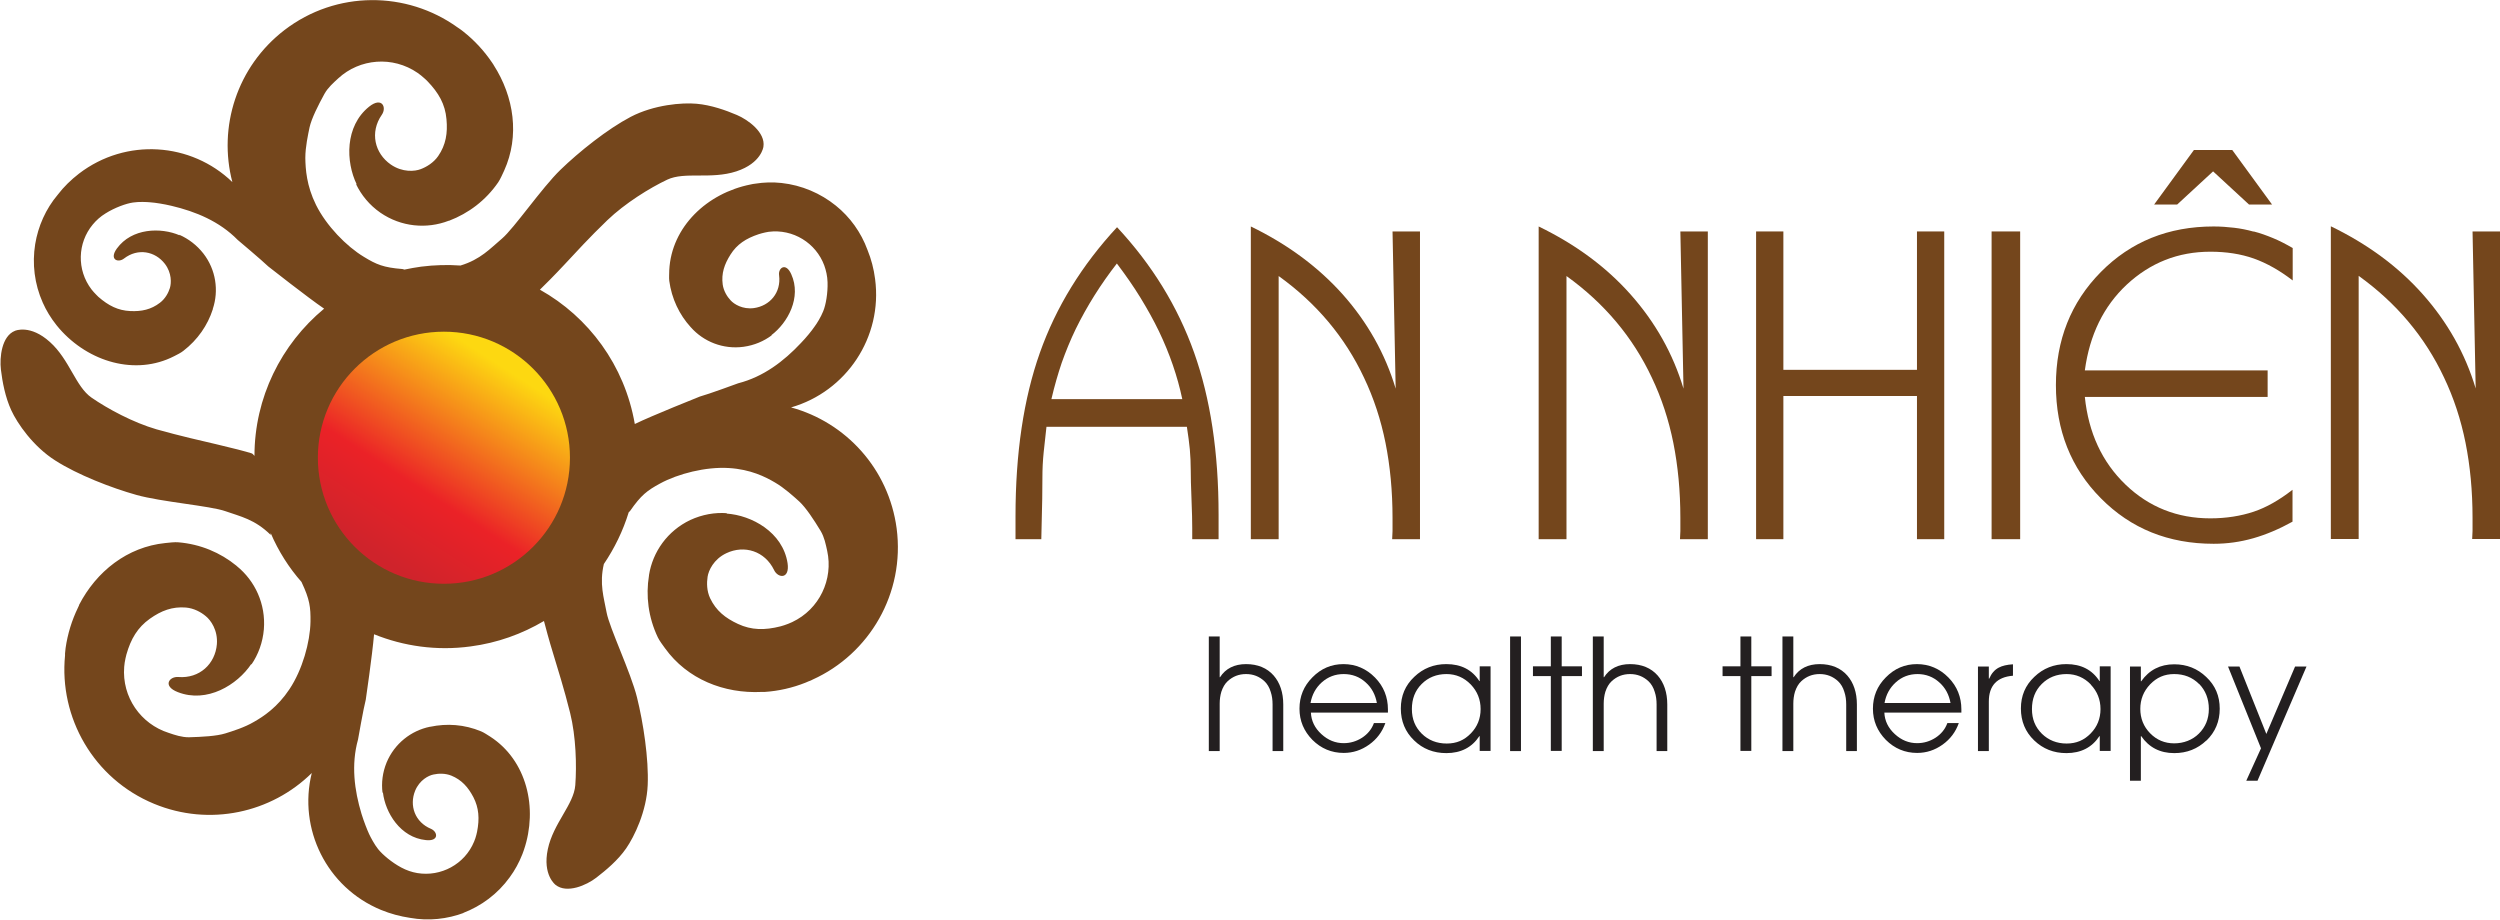
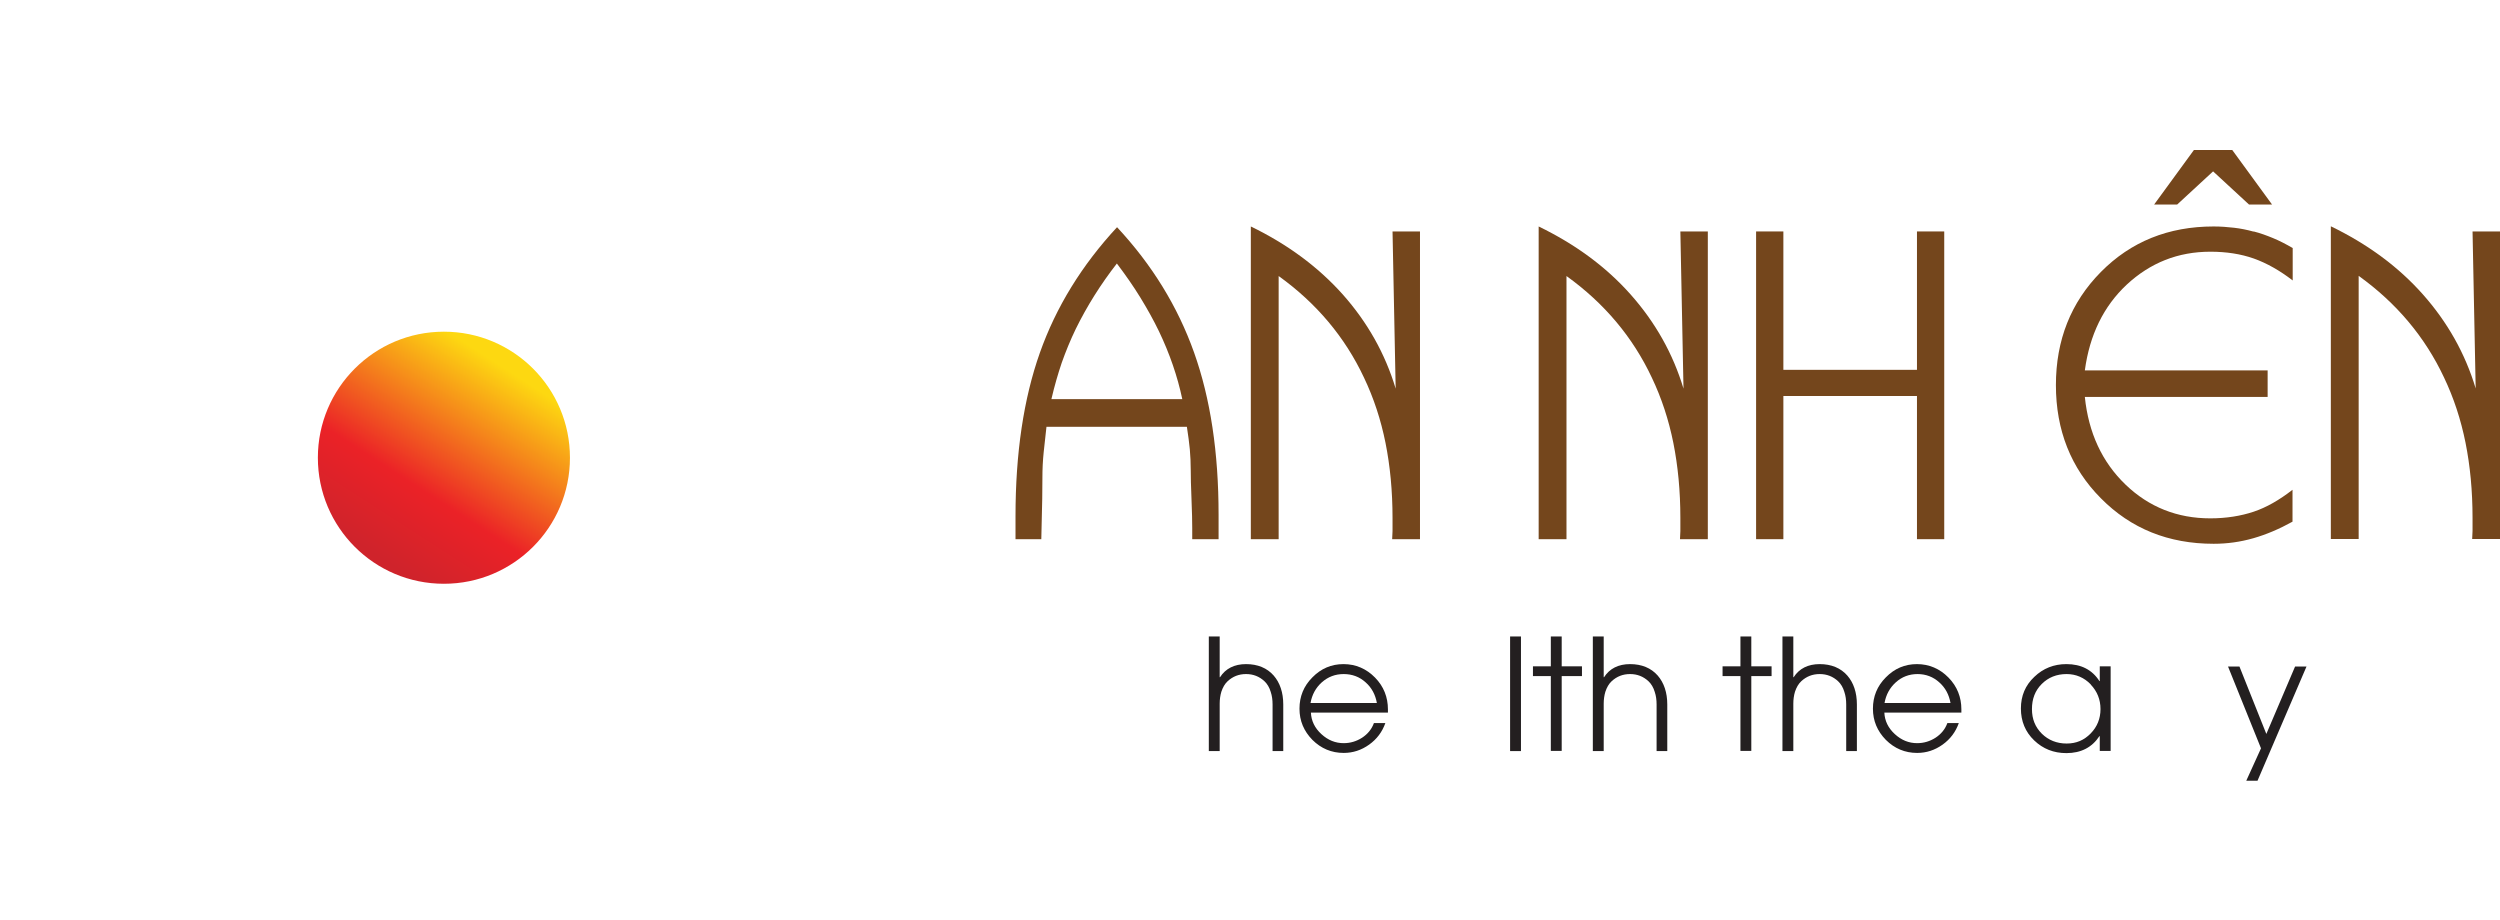
<svg xmlns="http://www.w3.org/2000/svg" id="Layer_2" data-name="Layer 2" viewBox="0 0 135.67 49.91">
  <defs>
    <style>
      .cls-1 {
        fill: #231f20;
      }

      .cls-2 {
        fill: #74461c;
      }

      .cls-3 {
        fill: url(#linear-gradient);
      }
    </style>
    <linearGradient id="linear-gradient" x1="27.28" y1="19.91" x2="20.61" y2="30.24" gradientUnits="userSpaceOnUse">
      <stop offset="0" stop-color="#fdd811" />
      <stop offset=".65" stop-color="#eb2227" />
      <stop offset="1" stop-color="#cf232b" />
    </linearGradient>
  </defs>
  <g id="Layer_3" data-name="Layer 3">
    <g id="LONG_DESIGN" data-name="LONG DESIGN">
      <g id="Sub_Typo" data-name="Sub Typo">
        <path class="cls-1" d="M69.06,40.76v-2.53c0-.25-.03-.47-.1-.68-.07-.24-.19-.44-.34-.58-.28-.26-.61-.39-1-.39s-.72.13-1,.39c-.15.14-.26.33-.34.57-.06.2-.09.42-.09.65v2.57h-.59v-6.22h.59v2.21h.02c.3-.47.78-.71,1.41-.71s1.14.21,1.5.62c.34.39.52.92.52,1.57v2.53h-.59Z" />
        <path class="cls-1" d="M75.32,38.67h-4.18c.02.45.21.84.57,1.17.36.33.76.49,1.21.49.36,0,.69-.1.99-.29.31-.2.53-.47.65-.8h.62c-.17.48-.46.87-.88,1.17-.42.3-.88.45-1.38.45-.66,0-1.23-.24-1.7-.71-.46-.47-.7-1.03-.7-1.69s.23-1.23.7-1.7c.47-.48,1.03-.72,1.69-.72s1.24.25,1.71.73c.47.48.7,1.06.7,1.73v.17ZM74.72,38.15c-.08-.45-.28-.83-.61-1.12-.33-.3-.73-.45-1.19-.45s-.85.15-1.19.45c-.33.3-.53.67-.61,1.12h3.59Z" />
-         <path class="cls-1" d="M80.3,40.76v-.81h-.02c-.4.61-1,.92-1.79.92-.69,0-1.28-.23-1.75-.69-.48-.46-.72-1.04-.72-1.73s.24-1.26.73-1.72c.48-.46,1.06-.69,1.74-.69.8,0,1.4.31,1.79.92h.02v-.8h.59v4.59h-.59ZM79.81,37.14c-.36-.37-.8-.56-1.31-.56-.54,0-.99.18-1.35.54s-.53.81-.53,1.36.18.98.54,1.34c.36.35.81.53,1.35.53s.95-.18,1.31-.55c.35-.36.53-.8.53-1.32s-.18-.96-.53-1.33Z" />
        <path class="cls-1" d="M81.95,40.76v-6.22h.59v6.22h-.59Z" />
        <path class="cls-1" d="M84.75,36.69v4.06h-.59v-4.06h-.97v-.53h.97v-1.62h.59v1.62h1.1v.53h-1.1Z" />
        <path class="cls-1" d="M89.9,40.76v-2.53c0-.25-.03-.47-.1-.68-.07-.24-.19-.44-.34-.58-.28-.26-.61-.39-1-.39s-.72.13-1,.39c-.15.14-.26.33-.34.57-.06.2-.09.42-.09.65v2.57h-.59v-6.22h.59v2.21h.02c.3-.47.78-.71,1.41-.71s1.14.21,1.5.62c.34.39.52.92.52,1.57v2.53h-.59Z" />
        <path class="cls-1" d="M95.04,36.69v4.06h-.59v-4.06h-.97v-.53h.97v-1.62h.59v1.62h1.1v.53h-1.1Z" />
        <path class="cls-1" d="M100.19,40.76v-2.53c0-.25-.03-.47-.1-.68-.07-.24-.19-.44-.34-.58-.28-.26-.61-.39-1-.39s-.72.13-1,.39c-.15.14-.26.33-.34.57-.06.2-.09.42-.09.65v2.57h-.59v-6.22h.59v2.21h.02c.3-.47.78-.71,1.41-.71s1.14.21,1.5.62c.34.39.52.92.52,1.57v2.53h-.59Z" />
        <path class="cls-1" d="M106.44,38.67h-4.18c.02.45.21.84.57,1.17.36.33.76.49,1.21.49.36,0,.69-.1.99-.29.31-.2.53-.47.65-.8h.62c-.17.48-.46.87-.88,1.17-.42.3-.88.45-1.38.45-.66,0-1.23-.24-1.7-.71-.46-.47-.7-1.03-.7-1.69s.23-1.23.7-1.7c.47-.48,1.03-.72,1.69-.72s1.24.25,1.71.73c.47.48.7,1.06.7,1.73v.17ZM105.85,38.15c-.08-.45-.28-.83-.61-1.12-.33-.3-.73-.45-1.18-.45s-.85.15-1.18.45c-.33.3-.53.67-.61,1.12h3.59Z" />
-         <path class="cls-1" d="M109.24,36.67c-.87.07-1.31.54-1.31,1.4v2.69h-.59v-4.59h.59v.66h.02c.12-.28.29-.48.52-.6.19-.1.44-.16.77-.18v.62Z" />
        <path class="cls-1" d="M113.95,40.76v-.81h-.02c-.4.61-1,.92-1.79.92-.69,0-1.27-.23-1.75-.69-.48-.46-.72-1.04-.72-1.73s.24-1.26.73-1.72c.48-.46,1.06-.69,1.74-.69.8,0,1.4.31,1.79.92h.02v-.8h.59v4.59h-.59ZM113.46,37.14c-.36-.37-.8-.56-1.31-.56-.54,0-.99.18-1.35.54-.36.36-.53.81-.53,1.36s.18.98.54,1.34c.36.35.81.53,1.34.53s.95-.18,1.31-.55c.35-.36.53-.8.53-1.32s-.18-.96-.53-1.33Z" />
-         <path class="cls-1" d="M119.74,40.18c-.48.46-1.06.69-1.75.69-.77,0-1.37-.31-1.79-.92h-.02v2.42h-.59v-6.2h.59v.8h.02c.43-.61,1.03-.92,1.79-.92.68,0,1.26.23,1.74.69.49.46.73,1.03.73,1.72s-.24,1.26-.72,1.73ZM119.34,37.12c-.36-.36-.81-.54-1.35-.54s-.95.19-1.31.56c-.35.37-.53.81-.53,1.33s.18.96.53,1.32c.36.37.8.55,1.31.55s.99-.18,1.34-.53c.36-.36.54-.8.54-1.34s-.18-1-.53-1.36Z" />
        <path class="cls-1" d="M122.51,42.37h-.61l.8-1.76-1.79-4.44h.62l1.46,3.66,1.56-3.66h.62l-2.66,6.2Z" />
      </g>
      <g id="Main_Typo" data-name="Main Typo">
        <path class="cls-2" d="M60.62,12.33c-1.91,2.06-3.31,4.33-4.19,6.82-.88,2.49-1.32,5.44-1.32,8.86v1.25h1.4c0-.1.02-.83.05-2.19,0-.27.01-.66.01-1.17,0-.43.02-.89.07-1.37s.1-.94.15-1.37h7.62c.07.47.13.88.16,1.23s.05.74.05,1.15c0,.32.01.83.04,1.54s.04,1.24.04,1.58v.6h1.43v-1.33c0-3.37-.44-6.3-1.33-8.8s-2.28-4.76-4.18-6.8ZM57.06,21.65c.16-.69.35-1.35.56-1.97.22-.62.47-1.23.76-1.83.61-1.24,1.35-2.42,2.23-3.55.46.61.89,1.22,1.27,1.84.38.62.72,1.23,1.01,1.83.59,1.23,1.01,2.46,1.27,3.69h-7.1Z" />
        <path class="cls-2" d="M75.74,21.09c-.57-1.9-1.53-3.6-2.87-5.11-1.34-1.5-3.01-2.73-4.99-3.69v16.97h1.51v-14.28c2.06,1.48,3.6,3.32,4.63,5.51.53,1.11.92,2.3,1.17,3.55.25,1.25.38,2.61.38,4.07v.71l-.02.44h1.51V12.56h-1.49l.17,8.52Z" />
        <path class="cls-2" d="M91.36,21.09c-.57-1.9-1.53-3.6-2.87-5.11s-3.01-2.73-4.99-3.69v16.97h1.51v-14.28c2.06,1.48,3.6,3.32,4.63,5.51.53,1.11.92,2.3,1.17,3.55.25,1.25.38,2.61.38,4.07v.71l-.02.44h1.51V12.56h-1.49l.17,8.52Z" />
        <polygon class="cls-2" points="104.03 20.07 96.78 20.07 96.78 12.56 95.3 12.56 95.3 29.26 96.78 29.26 96.78 21.49 104.03 21.49 104.03 29.26 105.51 29.26 105.51 12.56 104.03 12.56 104.03 20.07" />
-         <rect class="cls-2" x="108.08" y="12.56" width="1.55" height="16.7" />
        <polygon class="cls-2" points="120.1 9.3 122.05 11.1 123.3 11.1 121.14 8.14 119.06 8.14 116.9 11.1 118.15 11.1 120.1 9.3" />
        <path class="cls-2" d="M122.3,12.57c-.36-.1-.71-.17-1.06-.21-.35-.04-.72-.07-1.11-.07-2.45,0-4.49.82-6.12,2.47s-2.44,3.7-2.44,6.14.81,4.5,2.44,6.14c1.63,1.65,3.67,2.47,6.12,2.47.74,0,1.45-.1,2.15-.3.7-.2,1.41-.5,2.13-.9v-1.73c-.72.56-1.42.96-2.11,1.19s-1.48.36-2.35.36c-1.79,0-3.33-.61-4.6-1.83s-2.01-2.81-2.21-4.76h9.92v-1.44h-9.92c.26-1.93,1.02-3.48,2.27-4.65,1.28-1.19,2.79-1.79,4.54-1.79.87,0,1.65.12,2.36.37.7.25,1.41.65,2.11,1.19v-1.76c-.38-.22-.73-.4-1.07-.54-.34-.14-.69-.27-1.05-.36Z" />
        <path class="cls-2" d="M134.18,12.56l.17,8.52c-.57-1.9-1.53-3.6-2.87-5.11s-3.01-2.73-4.99-3.69v16.97h1.51v-14.28c2.06,1.48,3.6,3.32,4.63,5.51.53,1.11.92,2.3,1.17,3.55.25,1.25.38,2.61.38,4.07v.71l-.02.44h1.51V12.56h-1.49Z" />
      </g>
      <g id="Main_Logo" data-name="Main Logo">
-         <path class="cls-2" d="M25.12,49.55c1-.38,1.89-1.04,2.54-1.94.28-.38.51-.8.69-1.26.03-.07.06-.15.08-.22.78-2.29.15-4.87-1.82-6.15-.13-.08-.35-.23-.5-.29-.91-.38-1.86-.44-2.76-.25,0,0-.01,0-.02,0-1.02.21-1.92.91-2.35,1.94-.22.54-.29,1.1-.22,1.65,0,0,.01-.02.02-.03.13,1.11.95,2.45,2.33,2.59.73.08.65-.45.28-.61-.87-.36-1.19-1.26-.86-2.07.24-.58.73-.83,1-.88.27-.06.63-.07.96.06.56.23.91.62,1.2,1.17.3.58.34,1.17.2,1.88-.01.06-.03.11-.04.17-.03.12-.07.24-.12.36-.51,1.24-1.81,1.92-3.08,1.71-.3-.05-.59-.15-.87-.3-.51-.27-1.02-.7-1.26-1-.2-.25-.4-.63-.49-.82-.11-.24-.28-.67-.41-1.09-.39-1.29-.57-2.67-.19-4.04,0,0,.3-1.71.42-2.16,0,0,.35-2.38.45-3.55,1.61.65,3.4.91,5.24.66,1.45-.19,2.8-.68,3.98-1.38.09.35.28,1.06.5,1.77.24.8.6,1.93.92,3.22s.36,2.87.28,3.92c-.08,1.05-1.19,2.06-1.49,3.47-.3,1.41.42,1.94.42,1.94.61.49,1.68.02,2.21-.39s1.17-.94,1.62-1.59,1.11-2.02,1.17-3.44-.24-3.38-.58-4.75-1.49-3.76-1.65-4.61c-.15-.82-.4-1.55-.15-2.63.58-.86,1.04-1.8,1.35-2.81.02-.02.05-.04.08-.08.59-.85.92-1.1,1.62-1.48.97-.53,2.48-.92,3.74-.84,1.17.07,1.98.48,2.49.78.52.3,1.03.77,1.32,1.03.37.34.8,1,1.17,1.61.2.34.27.71.35,1.07.34,1.54-.41,3.17-1.9,3.87-.14.07-.29.12-.43.17-.07.02-.14.04-.2.06-.86.22-1.58.21-2.31-.13-.69-.32-1.19-.72-1.51-1.39-.19-.4-.19-.84-.14-1.17.05-.33.32-.95,1.02-1.28.97-.46,2.09-.12,2.59.92.21.44.86.51.73-.38-.26-1.68-1.95-2.6-3.32-2.69.01,0,.02-.02.04-.02-.67-.05-1.35.07-2,.37-1.24.59-2.04,1.73-2.24,2.99,0,0,0,.02,0,.02-.18,1.1-.04,2.27.48,3.36.08.17.28.44.39.59,1.21,1.68,3.2,2.47,5.25,2.37,0,0,.01,0,.02,0,.05,0,.09,0,.14,0,.75-.05,1.51-.22,2.23-.51.09-.04.18-.08.27-.11.04-.02.07-.03.1-.05,3.08-1.39,5.02-4.68,4.56-8.2-.43-3.24-2.76-5.76-5.73-6.57,2.99-.86,4.98-3.8,4.56-6.97-.07-.55-.21-1.08-.41-1.57-.35-.96-.95-1.79-1.72-2.41-.83-.67-1.85-1.11-2.95-1.23-.47-.05-.95-.04-1.44.04-.08.01-.15.02-.23.04-2.37.47-4.3,2.3-4.42,4.65,0,.15-.02.42,0,.58.13.97.55,1.84,1.16,2.51,0,0,0,0,.01.01.69.78,1.75,1.21,2.86,1.06.58-.08,1.1-.3,1.54-.63-.01,0-.02,0-.03,0,.89-.67,1.65-2.05,1.08-3.31-.3-.67-.72-.33-.66.06.12.94-.5,1.66-1.37,1.78-.62.08-1.08-.22-1.26-.42-.19-.2-.38-.51-.43-.86-.08-.6.09-1.1.42-1.62.35-.56.84-.88,1.53-1.11.05-.02.11-.03.17-.05.12-.03.24-.06.37-.08,1.33-.17,2.57.61,3.02,1.82.1.28.17.58.18.91.02.58-.09,1.24-.24,1.59-.12.3-.34.66-.47.83-.15.22-.44.58-.74.89-.92.98-2.03,1.83-3.4,2.18,0,0-1.63.6-2.08.72,0,0-2.61,1.04-3.53,1.49-.55-3.19-2.51-5.81-5.15-7.29.24-.23.79-.78,1.33-1.36.57-.61,1.37-1.49,2.33-2.41.96-.92,2.3-1.75,3.25-2.2.95-.45,2.37,0,3.75-.45,1.37-.45,1.47-1.34,1.47-1.34.12-.77-.83-1.46-1.44-1.72-.61-.26-1.4-.54-2.19-.61-.78-.07-2.3.05-3.57.71-1.26.66-2.81,1.9-3.82,2.88s-2.51,3.17-3.17,3.73c-.64.54-1.16,1.13-2.25,1.46-.7-.05-1.41-.03-2.13.06-.31.04-.61.1-.91.16-.03-.01-.06-.02-.11-.03-1.03-.08-1.42-.25-2.09-.66-.95-.57-2.04-1.69-2.6-2.82-.52-1.05-.57-1.96-.58-2.55,0-.6.15-1.27.23-1.66.11-.49.47-1.2.81-1.82.19-.34.48-.59.75-.84,1.16-1.07,2.95-1.23,4.31-.29.13.09.25.19.36.29.05.05.11.09.16.15.62.64.97,1.26,1.04,2.07.07.75-.03,1.39-.45,2-.25.36-.63.59-.95.71-.31.12-.98.19-1.62-.25-.88-.61-1.15-1.75-.49-2.7.28-.4.01-1-.69-.44-1.32,1.06-1.27,2.99-.67,4.22-.01,0-.03-.01-.04-.02.29.6.73,1.14,1.32,1.55,1.13.78,2.52.9,3.71.44,0,0,.02,0,.02,0,1.05-.4,1.99-1.1,2.67-2.09.11-.16.24-.46.32-.63.85-1.88.54-4-.57-5.73,0,0,0-.01-.01-.02-.03-.04-.05-.08-.08-.12-.42-.62-.95-1.2-1.56-1.68-.08-.06-.15-.12-.23-.17-.03-.02-.06-.04-.09-.06-2.75-1.97-6.56-2.01-9.38.15-2.59,1.99-3.61,5.27-2.83,8.25-2.24-2.16-5.77-2.41-8.32-.46-.44.34-.83.72-1.15,1.14-.66.78-1.07,1.72-1.23,2.69-.17,1.06-.04,2.16.41,3.17.19.43.44.84.75,1.23.05.06.1.12.15.18,1.59,1.82,4.14,2.57,6.23,1.5.14-.07.38-.19.5-.29.78-.6,1.32-1.39,1.6-2.26,0,0,0-.01,0-.02.33-.99.17-2.12-.51-3-.36-.46-.81-.8-1.31-1.02,0,.01.01.02.02.03-1.02-.44-2.6-.4-3.41.72-.43.6.07.79.39.54.75-.58,1.69-.4,2.22.29.38.5.35,1.05.27,1.31-.08.26-.25.58-.54.8-.48.37-1,.48-1.61.45-.66-.03-1.18-.29-1.73-.77-.04-.04-.08-.08-.12-.12-.09-.09-.17-.18-.25-.28-.82-1.07-.76-2.53.06-3.52.19-.23.42-.44.7-.61.49-.31,1.12-.54,1.49-.59.32-.05.74-.03.95-.01.27.02.72.09,1.14.19,1.31.31,2.6.84,3.59,1.85,0,0,1.33,1.12,1.66,1.44,0,0,2.16,1.7,3.03,2.29-2.33,1.93-3.78,4.83-3.78,7.99-.06-.08-.12-.13-.16-.14-.28-.09-1.08-.3-1.9-.49-.81-.19-1.97-.45-3.25-.81-1.28-.37-2.66-1.12-3.53-1.72-.87-.6-1.19-2.06-2.26-3.02-1.07-.97-1.89-.61-1.89-.61-.73.28-.85,1.45-.77,2.11s.23,1.48.56,2.2c.33.72,1.19,1.97,2.39,2.73,1.2.77,3.05,1.49,4.41,1.87s4,.59,4.82.88,1.6.44,2.46,1.29v-.1c.42.98.99,1.88,1.68,2.66,0,0,0,0,0,.01.44.93.49,1.35.48,2.14-.02,1.11-.44,2.61-1.14,3.66-.65.98-1.41,1.48-1.92,1.77-.52.31-1.18.51-1.56.63-.48.15-1.27.19-1.98.21-.39,0-.75-.12-1.1-.24-1.51-.48-2.54-1.94-2.41-3.58.01-.16.04-.31.07-.46.02-.07.03-.14.05-.21.24-.85.61-1.47,1.27-1.94.62-.44,1.22-.67,1.96-.61.44.04.82.25,1.08.47.26.21.66.75.6,1.52-.09,1.07-.94,1.87-2.09,1.78-.49-.04-.88.49-.03.82,1.58.62,3.23-.39,3.99-1.53,0,.01,0,.03,0,.04.38-.55.62-1.21.68-1.92.11-1.37-.48-2.63-1.47-3.43,0,0-.01-.01-.02-.02-.87-.71-1.95-1.17-3.15-1.27-.19-.02-.52.02-.71.04-2.06.21-3.74,1.54-4.68,3.36,0,0,0,.01,0,.02-.02.04-.04.08-.06.13-.33.68-.56,1.42-.67,2.19-.01.1-.02.19-.03.29,0,.04,0,.08,0,.11-.33,3.36,1.54,6.69,4.83,8.05,3.02,1.25,6.37.49,8.56-1.67-.75,3.02.8,6.21,3.76,7.43.51.21,1.04.35,1.57.43,1.01.18,2.02.07,2.95-.28Z" />
        <circle class="cls-3" cx="24.09" cy="24.84" r="6.84" />
      </g>
    </g>
  </g>
</svg>